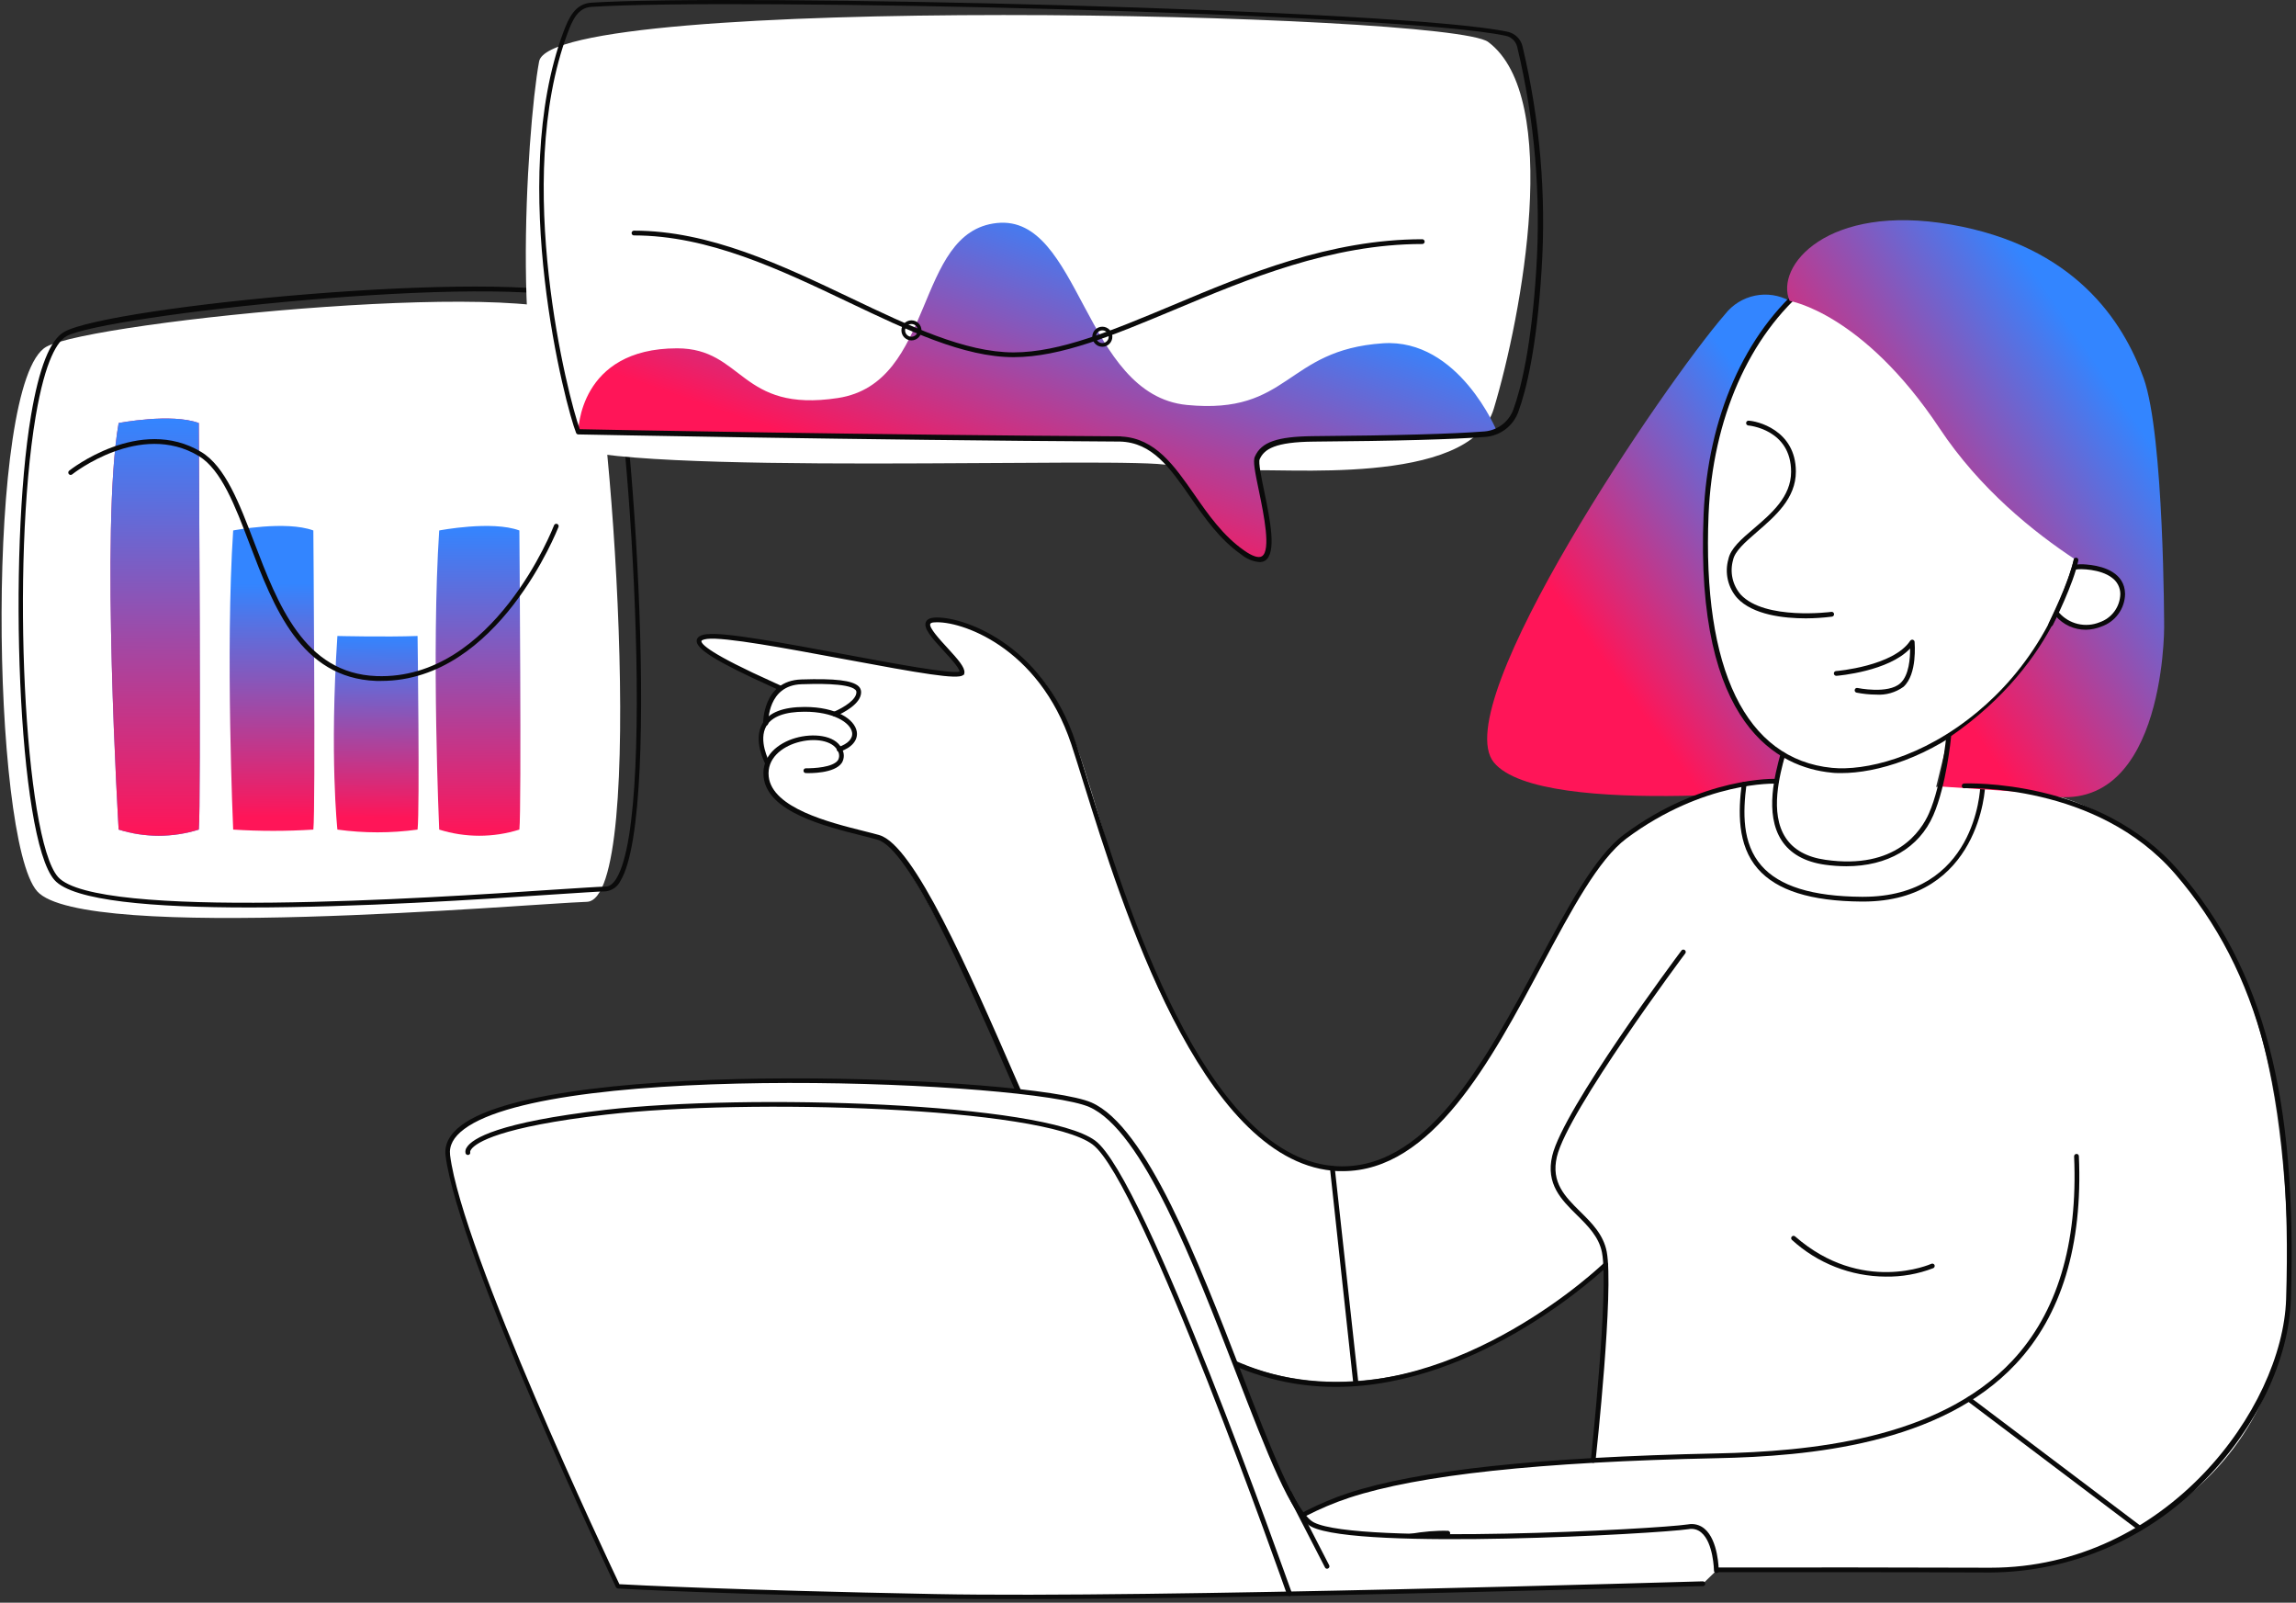
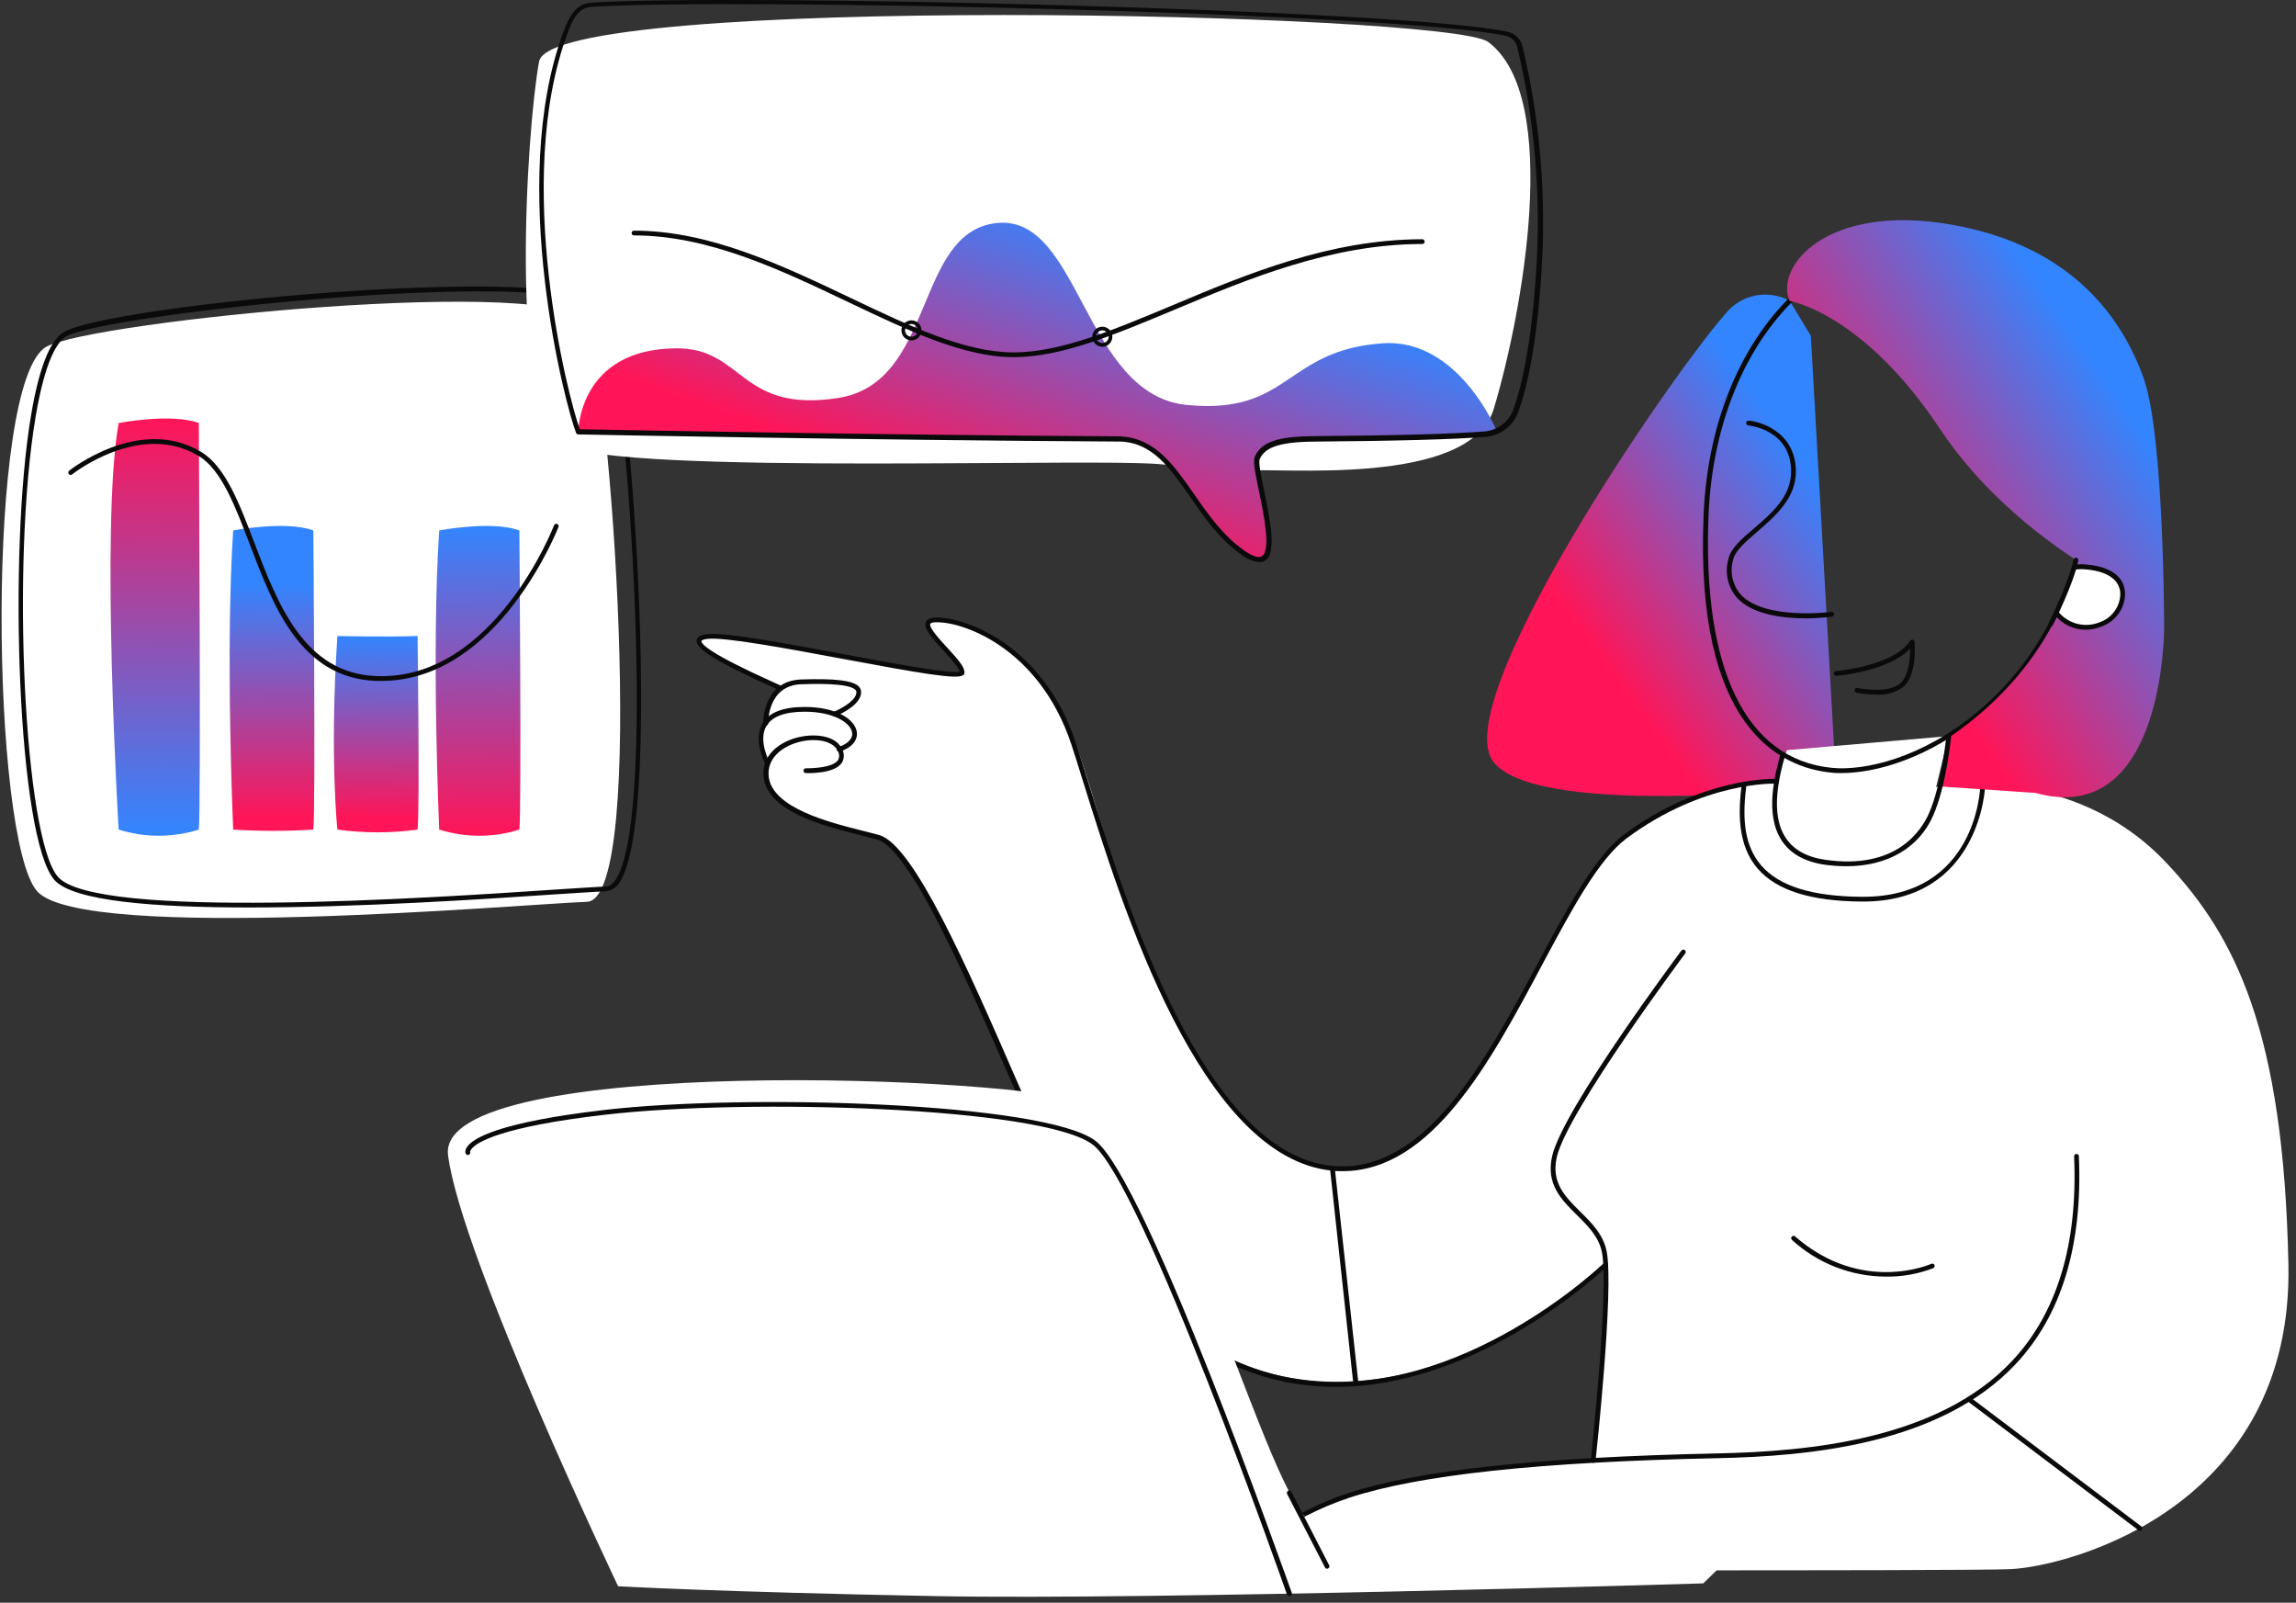
<svg xmlns="http://www.w3.org/2000/svg" width="470" height="328" viewBox="0 0 470 328" fill="none">
  <rect x="0" y="0" width="470" height="328" fill="#333333" stroke="none" />
  <path d="M9.479 70.972C-3.051 78.019 -1.774 171.797 7.603 182.399C16.981 193.001 107.477 185.004 120.137 184.561C132.797 184.118 124.826 76.247 120.137 66.166C115.448 56.085 18.857 65.697 9.479 70.972Z" fill="white" />
  <path d="M51.041 185.72C31.504 185.72 14.963 184.418 11.146 180.094C3.592 171.549 1.638 112.951 6.353 85.013C7.994 75.27 10.261 69.513 13.152 67.912C22.4 62.702 102.32 54.887 120.567 60.709C122.716 61.399 123.993 62.259 124.475 63.314C128.851 72.718 135.793 165.923 127.015 180.263C126.74 180.842 126.324 181.342 125.805 181.717C125.286 182.093 124.68 182.332 124.045 182.412C122.13 182.477 118.47 182.725 113.404 183.05C98.49 184.066 72.975 185.72 51.041 185.72ZM13.621 68.797C11.837 69.8 9.297 73.46 7.304 85.208C2.237 115.269 4.973 171.654 11.876 179.468C19.691 188.273 87.732 183.806 113.352 182.073C118.431 181.748 122.091 181.5 124.032 181.435C124.8 181.435 125.53 180.836 126.194 179.755C134.881 165.545 127.939 73.069 123.589 63.73C122.777 62.644 121.587 61.9 120.255 61.647C101.525 55.642 21.162 64.59 13.621 68.797Z" fill="#0A0A0A" />
  <path d="M24.288 169.778C24.288 169.778 20.537 107.468 24.288 86.576C24.288 86.576 35.072 84.492 40.699 86.576C40.699 86.576 41.168 165.558 40.699 169.778C35.358 171.458 29.629 171.458 24.288 169.778Z" fill="url(#paint0_linear_8_4645)" />
-   <path d="M24.288 169.778C24.288 169.778 20.537 107.468 24.288 86.576C24.288 86.576 35.072 84.492 40.699 86.576C40.699 86.576 41.168 165.558 40.699 169.778C35.358 171.458 29.629 171.458 24.288 169.778Z" fill="url(#paint1_linear_8_4645)" />
  <path d="M47.733 169.778C47.733 169.778 46.105 133.166 47.733 108.562C47.733 108.562 58.517 106.478 64.144 108.562C64.144 108.562 64.613 165.532 64.144 169.778C58.679 170.126 53.198 170.126 47.733 169.778V169.778Z" fill="url(#paint2_linear_8_4645)" />
  <path d="M89.907 169.778C89.907 169.778 88.279 133.166 89.907 108.562C89.907 108.562 100.691 106.478 106.318 108.562C106.318 108.562 106.787 165.532 106.318 169.778C100.976 171.458 95.248 171.458 89.907 169.778V169.778Z" fill="url(#paint3_linear_8_4645)" />
  <path d="M69.067 169.778C69.067 169.778 67.439 154.735 69.067 130.157C69.067 130.157 78.914 130.391 85.478 130.157C85.478 130.157 85.947 165.558 85.478 169.778C80.033 170.528 74.512 170.528 69.067 169.778V169.778Z" fill="url(#paint4_linear_8_4645)" />
  <path d="M78.054 139.352H76.999C61.539 138.766 56.003 124.205 51.106 111.362C48.136 103.547 45.323 96.136 40.686 93.323C28.677 86.094 14.91 96.97 14.767 97.087C14.667 97.168 14.538 97.206 14.41 97.193C14.282 97.179 14.164 97.115 14.083 97.015C14.002 96.915 13.964 96.787 13.977 96.659C13.991 96.53 14.055 96.413 14.155 96.332C14.298 96.214 28.586 84.896 41.181 92.489C46.13 95.472 48.996 103.013 52.044 111.01C56.837 123.579 62.255 137.815 77.051 138.362C101.095 139.274 113.299 107.819 113.416 107.507C113.461 107.386 113.552 107.288 113.67 107.234C113.787 107.18 113.921 107.175 114.042 107.22C114.162 107.265 114.261 107.356 114.314 107.473C114.368 107.591 114.373 107.725 114.328 107.845C114.185 108.158 102.059 139.352 78.054 139.352Z" fill="#0A0A0A" />
  <path d="M110.356 12.582C107.751 26.558 104.169 84.219 115.045 90.926C125.92 97.634 232.267 93.258 239.379 95.251C244.585 96.616 250.002 96.992 255.347 96.358C261.104 95.524 300.934 99.913 305.792 83.619C311.536 64.577 319.833 19.902 304.633 8.584C296.492 2.527 112.935 -1.38 110.356 12.582Z" fill="white" />
  <path d="M267.473 89.923C285.942 89.741 300.465 89.272 306.456 88.334C306.456 88.334 298.641 69.201 283.077 70.256C262.954 71.624 264.126 84.935 242.974 82.877C221.821 80.819 221.144 43.868 204.082 45.639C187.019 47.411 191.63 78.383 171.52 81.457C151.41 84.531 152.256 71.285 138.606 71.285C118.431 71.285 118.379 88.334 118.379 88.334C118.379 88.334 179.074 89.728 232.059 89.975C233.101 90.067 235.966 90.77 239.405 95.185C243.664 100.812 253.068 115.426 258.03 114.436C258.03 114.436 261.69 113.589 258.369 101.099C255.126 89.051 260.935 91.057 267.473 89.923Z" fill="url(#paint5_linear_8_4645)" />
  <path d="M207.481 73.095C197.296 73.095 185.873 67.651 173.786 61.894C159.628 55.147 145.001 48.179 129.776 48.179C129.712 48.181 129.648 48.17 129.589 48.146C129.53 48.122 129.476 48.087 129.431 48.042C129.386 47.997 129.35 47.943 129.327 47.884C129.303 47.824 129.292 47.761 129.294 47.697C129.292 47.633 129.303 47.569 129.327 47.509C129.35 47.449 129.385 47.394 129.43 47.348C129.475 47.302 129.529 47.265 129.588 47.24C129.647 47.215 129.711 47.202 129.776 47.202C145.21 47.202 159.954 54.222 174.203 61.008C186.186 66.726 197.517 72.118 207.481 72.118C217.015 72.118 227.67 67.638 240.043 62.467C255.139 56.111 272.253 48.961 291.152 48.961C291.281 48.964 291.404 49.017 291.494 49.11C291.584 49.202 291.634 49.326 291.634 49.455C291.634 49.583 291.583 49.706 291.493 49.796C291.403 49.887 291.28 49.937 291.152 49.937C272.488 49.937 255.425 57.101 240.356 63.418C227.969 68.589 217.211 73.095 207.481 73.095Z" fill="#0A0A0A" />
  <path d="M225.651 70.592C226.577 70.592 227.328 69.841 227.328 68.914C227.328 67.988 226.577 67.237 225.651 67.237C224.724 67.237 223.973 67.988 223.973 68.914C223.973 69.841 224.724 70.592 225.651 70.592Z" stroke="#0A0A0A" stroke-width="0.75" />
  <path d="M186.576 69.29C187.503 69.29 188.254 68.538 188.254 67.612C188.254 66.686 187.503 65.934 186.576 65.934C185.65 65.934 184.899 66.686 184.899 67.612C184.899 68.538 185.65 69.29 186.576 69.29Z" stroke="#0A0A0A" stroke-width="0.75" />
  <path d="M257.692 115.022C256.375 114.876 255.129 114.346 254.11 113.498C249.656 110.372 246.608 105.996 243.69 101.776C239.496 95.746 235.875 90.535 229.246 90.366C229.168 90.381 229.089 90.381 229.011 90.366C177.316 90.08 118.965 88.921 118.379 88.907C118.284 88.905 118.192 88.876 118.114 88.823C118.035 88.769 117.974 88.695 117.936 88.608C115.878 83.541 103.739 37.616 115.331 6.552C116.426 3.621 117.754 0.756 121.049 0.548C150.081 -1.328 286.672 1.85 308.606 6.5C309.34 6.653 310.015 7.011 310.555 7.531C311.094 8.052 311.475 8.715 311.653 9.443V9.443C315.241 24.476 316.558 39.96 315.561 55.382C314.571 71.194 312.435 79.829 310.807 84.284C310.295 85.697 309.386 86.934 308.19 87.844C306.993 88.754 305.559 89.3 304.06 89.415C297.548 89.923 285.747 90.249 268.893 90.379C261.078 90.457 258.799 91.877 257.861 93.987C257.575 94.638 258.213 97.764 258.786 100.5C259.997 106.426 261.391 113.16 258.968 114.749C258.581 114.968 258.135 115.064 257.692 115.022V115.022ZM229.598 89.337C236.488 89.715 240.356 95.277 244.459 101.164C247.35 105.332 250.359 109.63 254.67 112.652C256.389 113.863 257.666 114.267 258.343 113.824C260.193 112.599 258.721 105.371 257.731 100.591C256.923 96.683 256.429 94.339 256.884 93.44C258.187 90.47 261.43 89.337 268.802 89.259C285.617 89.129 297.457 88.803 303.878 88.295C305.188 88.189 306.44 87.711 307.487 86.917C308.535 86.123 309.334 85.047 309.791 83.815C311.38 79.412 313.49 70.868 314.48 55.16C315.464 39.855 314.146 24.488 310.572 9.574C310.436 9.022 310.148 8.519 309.741 8.123C309.333 7.727 308.823 7.454 308.267 7.333C286.438 2.632 150.042 -0.481 121.049 1.407C118.34 1.577 117.207 4.012 116.191 6.773C104.912 37.043 116.347 81.535 118.679 87.839C123.485 87.944 179.556 89.025 229.389 89.298C229.461 89.296 229.532 89.309 229.598 89.337V89.337Z" fill="#0A0A0A" />
  <path d="M366.344 61.569C364.18 60.386 361.667 60.008 359.251 60.505C356.835 61.001 354.673 62.338 353.15 64.278C340.79 78.501 296.102 144.145 305.792 156.024C315.483 167.903 375.892 160.804 375.892 160.804L370.682 68.719" fill="url(#paint6_linear_8_4645)" />
  <path d="M169.359 168.853C169.359 168.853 177.721 169.895 181.576 172.578C189.482 178.114 215.948 239.669 215.948 239.669C215.948 239.669 234.313 285.581 277.464 282.651C298.499 281.244 316.109 269.756 328.625 258.346C328.625 258.346 328.352 272.179 328.326 272.674C328.3 273.169 326.594 298.827 326.073 298.853C325.552 298.879 293.953 300.664 281.424 304.493C265.911 309.234 256.677 315.577 253.655 320.527L254.957 321.295H259.412H259.92C269.206 321.295 402.801 321.569 411.632 321.126C423.81 320.514 469.475 308.361 468.446 258.737C467.469 210.936 457.518 191.595 443.634 176.759C424.097 155.816 396.328 161.065 396.328 161.065L398.868 150.645L365.798 153.523L363.649 159.814C339.749 161.429 327.779 175.913 327.18 176.746C326.581 177.58 308.463 209.308 308.463 209.308C288.027 249.294 267.67 237.78 263.723 236.269C263.723 236.269 244.472 227.895 230.236 184.275C218.605 148.665 219.4 134.781 193.285 126.901C193.285 126.901 187.333 125.872 191.162 130.157C193.406 132.672 195.506 135.312 197.453 138.063L186.525 136.76L150.317 130.443C150.317 130.443 142.84 128.789 143.049 131.108C143.257 133.426 159.772 140.668 159.772 140.668L158.47 142.127C157.454 143.886 156.856 145.856 156.725 147.884C156.725 147.884 154.68 152.559 157.389 156.402C157.376 156.532 154.198 164.021 169.359 168.853Z" fill="white" />
-   <path d="M397.291 50.055C373.846 46.512 350.793 69.592 349.256 105.293C347.719 140.993 359.142 156.089 374.967 157.626C390.792 159.163 424.083 142.739 427.613 99.757C431.142 56.775 397.291 50.055 397.291 50.055Z" fill="white" />
  <path d="M376.973 158.212C376.231 158.212 375.527 158.212 374.876 158.121C364.313 157.079 346.873 148.834 348.736 105.267C349.582 85.404 357.176 68.146 369.575 57.935C377.885 51.097 387.745 48.114 397.331 49.573C397.67 49.638 431.599 56.906 428.069 99.796C426.05 124.361 414.628 138.701 405.393 146.412C394.895 155.19 383.994 158.212 376.973 158.212ZM392.603 50.185C384.385 50.327 376.475 53.335 370.239 58.69C358.048 68.732 350.585 85.716 349.751 105.306C348.449 137.008 357.371 155.412 375.019 157.144C381.649 157.795 393.423 155.177 404.833 145.656C413.95 138.076 425.178 123.944 427.158 99.705C430.596 57.961 397.943 50.68 397.201 50.523C395.665 50.299 394.116 50.186 392.564 50.185H392.603Z" fill="#0A0A0A" />
  <path d="M369.678 126.549C365.133 126.549 358.842 125.846 355.612 122.394C354.67 121.327 354.011 120.04 353.695 118.652C353.379 117.264 353.415 115.819 353.801 114.449C354.244 112.274 356.406 110.372 359.011 108.171C362.593 105.097 366.644 101.659 366.644 96.553C366.644 87.826 357.943 87.071 357.852 87.071C357.736 87.052 357.631 86.993 357.555 86.903C357.479 86.814 357.437 86.7 357.437 86.582C357.437 86.465 357.479 86.352 357.555 86.262C357.631 86.173 357.736 86.113 357.852 86.094C359.454 86.094 367.621 87.905 367.621 96.514C367.621 102.023 363.388 105.631 359.649 108.874C357.24 110.958 355.143 112.782 354.765 114.605C354.418 115.824 354.38 117.111 354.655 118.348C354.93 119.585 355.51 120.734 356.341 121.691C361.291 126.979 374.758 125.247 374.888 125.22C374.952 125.211 375.016 125.215 375.078 125.231C375.14 125.247 375.198 125.275 375.249 125.314C375.3 125.353 375.343 125.401 375.375 125.457C375.407 125.512 375.427 125.574 375.435 125.637C375.454 125.767 375.421 125.898 375.343 126.003C375.264 126.108 375.148 126.178 375.019 126.197C373.247 126.422 371.464 126.54 369.678 126.549V126.549Z" fill="#0A0A0A" />
  <path d="M384.046 142.153C382.703 142.146 381.364 142.01 380.047 141.749C379.984 141.736 379.925 141.712 379.872 141.676C379.819 141.64 379.773 141.595 379.738 141.541C379.703 141.488 379.679 141.428 379.667 141.366C379.655 141.303 379.656 141.238 379.669 141.176C379.68 141.112 379.704 141.052 379.739 140.998C379.774 140.944 379.82 140.898 379.874 140.862C379.927 140.827 379.988 140.803 380.051 140.792C380.115 140.781 380.18 140.783 380.242 140.798C380.242 140.798 386.494 142.101 388.995 139.834C390.805 138.219 391.027 134.624 391.001 132.723C386.598 137.399 376.387 138.271 375.931 138.31C375.801 138.318 375.672 138.274 375.573 138.19C375.473 138.105 375.41 137.985 375.397 137.854C375.392 137.79 375.399 137.725 375.42 137.664C375.44 137.603 375.472 137.546 375.515 137.497C375.557 137.449 375.609 137.409 375.667 137.381C375.725 137.353 375.789 137.337 375.853 137.334C375.97 137.334 387.575 136.344 391.027 131.134C391.086 131.051 391.168 130.987 391.263 130.949C391.358 130.912 391.461 130.904 391.561 130.925C391.657 130.953 391.743 131.009 391.808 131.085C391.873 131.161 391.914 131.255 391.926 131.355C391.926 131.629 392.525 137.972 389.646 140.564C388.022 141.732 386.041 142.294 384.046 142.153V142.153Z" fill="#0A0A0A" />
  <path d="M260.661 321.816H254.995C253.576 321.816 253.263 321.139 253.198 320.722C252.716 317.726 264.412 309.377 275.965 305.574C290.292 300.872 315.04 298.215 351.509 297.447C370.173 297.056 396.744 294.659 411.905 278.496C421.1 268.688 425.359 254.621 424.578 236.66C424.574 236.531 424.621 236.406 424.709 236.311C424.796 236.216 424.918 236.159 425.047 236.152C425.372 236.152 425.542 236.348 425.555 236.621C426.349 254.856 421.999 269.183 412.621 279.16C397.2 295.597 370.369 298.033 351.535 298.424C315.066 299.192 290.449 301.836 276.226 306.512C263.605 310.667 253.836 318.807 254.084 320.579C254.084 320.761 254.527 320.839 254.917 320.839H260.583C260.647 320.837 260.711 320.849 260.771 320.872C260.831 320.896 260.886 320.931 260.932 320.976C260.978 321.021 261.015 321.074 261.04 321.134C261.065 321.193 261.078 321.257 261.078 321.321C261.079 321.44 261.038 321.555 260.962 321.646C260.885 321.737 260.778 321.797 260.661 321.816V321.816Z" fill="#0A0A0A" />
  <path d="M385.986 261.264C378.878 261.221 372.04 258.538 366.8 253.736C366.755 253.692 366.718 253.639 366.693 253.581C366.669 253.523 366.656 253.46 366.656 253.397C366.656 253.334 366.669 253.271 366.693 253.213C366.718 253.155 366.755 253.102 366.8 253.058C366.845 253.012 366.899 252.976 366.958 252.951C367.017 252.926 367.081 252.913 367.146 252.913C367.21 252.913 367.274 252.926 367.333 252.951C367.392 252.976 367.446 253.012 367.491 253.058C381.128 264.95 395.207 258.711 395.351 258.646C395.468 258.592 395.602 258.587 395.724 258.63C395.846 258.674 395.945 258.764 396.002 258.88C396.051 259 396.053 259.134 396.007 259.255C395.961 259.376 395.871 259.475 395.754 259.532C392.64 260.733 389.323 261.321 385.986 261.264V261.264Z" fill="#0A0A0A" />
  <path d="M326.085 299.374C325.956 299.358 325.839 299.292 325.758 299.189C325.678 299.087 325.641 298.957 325.655 298.827C325.655 298.489 329.407 264.103 327.935 256.341C327.323 253.137 325.017 250.857 322.79 248.656C319.638 245.543 316.382 242.339 317.749 236.53C320.016 226.918 343.252 195.802 344.242 194.473C344.326 194.392 344.437 194.343 344.554 194.336C344.672 194.329 344.788 194.364 344.881 194.434C344.975 194.505 345.041 194.606 345.067 194.721C345.093 194.835 345.078 194.955 345.023 195.059C344.776 195.385 320.914 227.348 318.7 236.738C317.463 242.013 320.38 244.892 323.467 247.953C325.812 250.258 328.221 252.642 328.899 256.145C330.396 264.051 326.776 297.512 326.619 298.932C326.614 298.996 326.597 299.059 326.567 299.117C326.537 299.174 326.496 299.225 326.446 299.266C326.397 299.308 326.339 299.339 326.277 299.357C326.215 299.376 326.15 299.382 326.085 299.374V299.374Z" fill="#0A0A0A" />
  <path d="M273.426 283.836C271.179 283.834 268.934 283.69 266.705 283.406C248.184 281.023 232.15 268.805 219.048 247.08C216.143 242.261 211.91 232.583 207.013 221.356C197.752 200.152 186.173 173.764 179.661 171.862C178.762 171.602 177.642 171.315 176.405 171.002C168.733 169.075 157.115 166.144 156.32 159.046C155.825 154.695 159.329 152.051 162.833 151.035C166.336 150.02 170.908 150.371 172.289 153.146C172.566 153.581 172.719 154.085 172.731 154.602C172.742 155.118 172.612 155.628 172.354 156.076C170.882 158.355 165.633 158.238 165.047 158.212C164.976 158.224 164.904 158.22 164.834 158.201C164.765 158.181 164.701 158.147 164.646 158.101C164.592 158.054 164.548 157.997 164.518 157.932C164.488 157.866 164.472 157.795 164.472 157.724C164.472 157.652 164.488 157.581 164.518 157.516C164.548 157.451 164.592 157.393 164.646 157.347C164.701 157.3 164.765 157.266 164.834 157.247C164.904 157.228 164.976 157.224 165.047 157.235C166.493 157.235 170.517 157.092 171.559 155.542C171.719 155.236 171.792 154.893 171.771 154.549C171.751 154.205 171.637 153.873 171.442 153.588C170.452 151.596 166.805 150.879 163.132 151.973C160.072 152.885 156.946 155.19 157.362 158.942C158.092 165.363 169.749 168.306 176.73 170.052C178.033 170.377 179.101 170.651 180.012 170.911C187.072 172.956 198.247 198.459 208.042 220.965C212.926 232.154 217.159 241.805 220.011 246.572C232.945 268.024 248.744 280.085 266.901 282.442C299.046 286.584 328.117 258.724 328.364 258.438C328.457 258.348 328.581 258.297 328.709 258.297C328.838 258.297 328.962 258.348 329.055 258.438C329.101 258.482 329.137 258.536 329.162 258.595C329.187 258.655 329.2 258.718 329.2 258.783C329.2 258.847 329.187 258.911 329.162 258.97C329.137 259.029 329.101 259.083 329.055 259.128C328.703 259.401 303.24 283.836 273.426 283.836Z" fill="#0A0A0A" />
  <path d="M274.858 239.682C274.155 239.682 273.426 239.682 272.696 239.578C245.722 236.973 229.649 185.369 221.9 160.544C220.91 157.34 220.037 154.565 219.295 152.299C212.587 132.189 196.462 126.979 191.317 127.37C190.823 127.37 190.497 127.513 190.432 127.682C190.132 128.451 192.399 130.912 193.896 132.54C196.15 134.989 197.504 136.552 197.426 137.659C197.416 137.761 197.385 137.859 197.336 137.949C197.287 138.039 197.22 138.117 197.14 138.18C195.941 139.092 188.726 137.868 172.549 134.846C161.126 132.723 148.206 130.313 144.754 130.756C143.829 130.873 143.595 131.108 143.582 131.173C143.491 131.798 145.301 133.778 158.469 139.691L159.993 140.394C160.107 140.453 160.195 140.553 160.238 140.674C160.282 140.795 160.278 140.927 160.227 141.046C160.171 141.162 160.071 141.252 159.95 141.296C159.828 141.339 159.694 141.334 159.576 141.28C159.238 141.111 158.717 140.876 158.065 140.59C146.695 135.445 142.357 132.775 142.618 131.03C142.761 130.04 144.168 129.844 144.624 129.792C148.206 129.31 160.67 131.642 172.731 133.882C182.565 135.718 194.756 137.998 196.436 137.438C196.293 136.591 194.574 134.716 193.18 133.205C190.575 130.378 189.038 128.568 189.52 127.33C189.737 126.775 190.31 126.462 191.239 126.393C196.566 125.989 213.381 131.329 220.219 151.999C220.975 154.266 221.834 157.04 222.824 160.257C230.483 184.874 246.412 236.113 272.748 238.601C291.686 240.372 304.008 217.253 314.948 196.857C320.901 185.707 326.527 175.183 332.415 170.807C348.591 158.772 363.57 159.397 363.674 159.397C363.802 159.411 363.92 159.472 364.004 159.568C364.089 159.665 364.134 159.79 364.13 159.918C364.133 159.984 364.121 160.048 364.095 160.109C364.07 160.169 364.032 160.222 363.983 160.266C363.935 160.309 363.877 160.342 363.815 160.36C363.752 160.379 363.686 160.384 363.622 160.374C363.479 160.374 348.826 159.775 332.949 171.589C327.231 175.848 321.669 186.267 315.756 197.312C305.167 217.214 293.158 239.669 274.858 239.682Z" fill="#0A0A0A" />
  <path d="M381.362 184.509H381.076C370.656 184.431 363.701 182.23 359.832 177.801C355.56 172.917 355.834 165.936 356.55 160.4C356.556 160.336 356.576 160.274 356.607 160.217C356.639 160.161 356.681 160.112 356.733 160.072C356.784 160.033 356.843 160.005 356.906 159.99C356.968 159.975 357.034 159.972 357.097 159.983C357.161 159.991 357.222 160.012 357.277 160.044C357.333 160.076 357.382 160.119 357.42 160.17C357.459 160.221 357.487 160.279 357.503 160.341C357.52 160.403 357.523 160.467 357.514 160.531C356.785 166.183 356.576 172.591 360.562 177.15C364.235 181.37 370.982 183.454 381.089 183.532H381.375C404.39 183.532 405.354 161.729 405.38 160.791C405.399 160.675 405.458 160.57 405.548 160.494C405.637 160.418 405.751 160.376 405.868 160.376C405.986 160.376 406.099 160.418 406.189 160.494C406.278 160.57 406.338 160.675 406.357 160.791C406.409 161.065 405.341 184.509 381.362 184.509Z" fill="#0A0A0A" />
  <path d="M398.906 150.983L397.447 160.973L416.672 162.276C443.19 169.622 443.008 128.412 443.008 128.412C443.008 128.412 443.008 89.116 438.814 77.407C434.62 65.697 424.643 50.341 399.336 45.952C374.029 41.562 363.257 54.483 366.344 61.581C366.344 61.581 381.297 64.004 397.018 87.631C405.223 100.005 416.281 108.913 424.969 114.605C424.969 114.605 422.181 135.119 398.906 150.983Z" fill="url(#paint7_linear_8_4645)" />
-   <path d="M274.611 321.816C273.308 321.816 272.579 321.595 272.305 321.113C272.217 320.968 272.17 320.801 272.17 320.631C272.17 320.461 272.217 320.294 272.305 320.149C273.725 317.804 286.633 312.985 296.44 313.285C296.556 313.304 296.661 313.363 296.737 313.453C296.813 313.542 296.855 313.656 296.855 313.773C296.855 313.891 296.813 314.004 296.737 314.094C296.661 314.183 296.556 314.243 296.44 314.262C286.346 313.975 273.595 319.237 273.165 320.696C273.632 320.795 274.108 320.843 274.585 320.839V320.839H285.942C313.425 320.839 377.806 320.709 407.164 320.839H407.476C443.359 320.839 467.26 288.277 467.976 265.862C469.279 224.873 462.48 198.862 445.274 178.869C429.202 160.218 402.358 161.299 402.097 161.312C402.032 161.32 401.966 161.313 401.903 161.293C401.841 161.272 401.784 161.239 401.735 161.194C401.687 161.15 401.649 161.095 401.624 161.035C401.599 160.974 401.587 160.909 401.589 160.843C401.585 160.716 401.631 160.593 401.715 160.498C401.8 160.403 401.918 160.345 402.045 160.335C402.331 160.335 429.644 159.228 446.017 178.231C463.405 198.42 470.256 224.638 468.953 265.888C468.562 278.261 461.959 292.107 451.318 302.917C445.644 308.837 438.84 313.559 431.31 316.805C423.78 320.051 415.676 321.755 407.476 321.816H407.164C377.806 321.673 313.385 321.816 285.942 321.816H274.585H274.611Z" fill="#0A0A0A" />
  <path d="M377.949 177.28C376.481 177.276 375.014 177.172 373.56 176.968C369.457 176.382 366.488 174.714 364.716 172.018C361.121 166.548 363.414 158.251 364.482 154.266C364.498 154.204 364.527 154.146 364.566 154.095C364.605 154.044 364.654 154.002 364.71 153.97C364.766 153.939 364.827 153.919 364.891 153.911C364.955 153.904 365.019 153.909 365.081 153.927C365.143 153.944 365.201 153.972 365.251 154.011C365.302 154.051 365.344 154.1 365.376 154.155C365.408 154.211 365.428 154.273 365.435 154.336C365.443 154.4 365.437 154.465 365.42 154.526C364.378 158.434 362.176 166.379 365.537 171.458C367.139 173.907 369.887 175.431 373.69 175.965C388.148 178.036 393.306 170 394.868 166.444C397.473 160.557 398.411 150.749 398.411 150.645C398.416 150.581 398.434 150.518 398.464 150.461C398.493 150.404 398.535 150.354 398.585 150.314C398.635 150.274 398.693 150.244 398.755 150.227C398.817 150.21 398.882 150.206 398.945 150.215C399.009 150.22 399.07 150.237 399.127 150.266C399.184 150.295 399.234 150.335 399.275 150.383C399.316 150.432 399.347 150.488 399.367 150.548C399.386 150.609 399.393 150.673 399.388 150.736C399.388 151.153 398.398 160.804 395.754 166.848C392.837 173.555 386.337 177.28 377.949 177.28Z" fill="#0A0A0A" />
  <path d="M424.943 116.116C424.943 115.908 434.451 115.556 434.556 121.587C434.66 127.617 425.998 131.095 421.179 125.754" fill="white" />
  <path d="M426.988 128.88C425.818 128.885 424.661 128.637 423.595 128.154C422.53 127.67 421.581 126.963 420.814 126.08C420.727 125.986 420.679 125.863 420.679 125.735C420.679 125.607 420.727 125.484 420.814 125.39C420.906 125.3 421.03 125.25 421.159 125.25C421.288 125.25 421.412 125.3 421.504 125.39C422.516 126.537 423.859 127.342 425.348 127.692C426.837 128.042 428.397 127.92 429.814 127.344C431.023 126.928 432.076 126.153 432.83 125.121C433.585 124.09 434.005 122.851 434.034 121.574C434.036 120.922 433.882 120.28 433.585 119.7C433.288 119.12 432.857 118.619 432.328 118.239C429.957 116.416 425.815 116.403 425.125 116.533C425.012 116.579 424.886 116.579 424.774 116.533C424.713 116.515 424.656 116.485 424.607 116.446C424.558 116.406 424.517 116.357 424.487 116.301C424.456 116.245 424.437 116.184 424.431 116.121C424.424 116.058 424.43 115.995 424.448 115.934C424.643 115.244 427.053 115.504 428.069 115.634C430.674 115.986 434.933 117.223 435.011 121.535C434.99 123.01 434.515 124.443 433.65 125.639C432.786 126.834 431.573 127.734 430.179 128.216C429.166 128.634 428.083 128.86 426.988 128.88V128.88Z" fill="#0A0A0A" />
  <path d="M348.657 324.043C348.657 324.043 236.384 327.508 191.475 326.648C146.565 325.789 126.533 324.63 126.533 324.63C126.533 324.63 94.31 257.122 91.718 236.4C89.126 215.677 209.553 220.067 223.268 225.98C242.076 234.173 259.321 307.163 268.855 311.943C278.389 316.724 340.113 313.246 345.701 312.373C351.288 311.501 351.405 321.373 351.405 321.373" fill="white" />
-   <path d="M208.524 327.26C202.168 327.26 196.398 327.26 191.461 327.13C147.06 326.27 126.715 325.111 126.507 325.098C126.42 325.091 126.336 325.062 126.264 325.015C126.191 324.967 126.131 324.901 126.09 324.825C125.777 324.147 93.815 257.018 91.21 236.517C90.923 234.211 92.017 232.114 94.466 230.278C113.261 216.224 211.22 220.327 223.411 225.628C234.664 230.539 245.371 258.268 253.98 280.554C260.023 296.183 265.246 309.716 268.984 311.579C278.102 316.163 339.123 312.959 345.557 311.969C346.154 311.857 346.768 311.88 347.354 312.038C347.941 312.196 348.484 312.484 348.943 312.881C351.744 315.251 351.835 321.191 351.835 321.438C351.837 321.503 351.825 321.567 351.802 321.627C351.779 321.687 351.743 321.741 351.698 321.787C351.654 321.834 351.6 321.87 351.54 321.895C351.481 321.92 351.417 321.933 351.353 321.933V321.933C351.289 321.935 351.225 321.924 351.165 321.9C351.105 321.877 351.05 321.842 351.004 321.797C350.958 321.752 350.921 321.698 350.896 321.639C350.871 321.579 350.858 321.516 350.858 321.451C350.858 321.451 350.767 315.707 348.253 313.636C347.9 313.331 347.482 313.11 347.03 312.991C346.579 312.871 346.106 312.856 345.648 312.946C339.592 313.884 278.154 317.309 268.49 312.464C264.4 310.432 259.372 297.408 253.003 280.918C244.459 258.776 233.831 231.281 222.955 226.54C210.868 221.33 113.638 217.149 95.013 231.073C92.838 232.701 91.9 234.446 92.134 236.4C94.609 256.171 124.592 319.602 126.793 324.212C129.398 324.369 149.886 325.424 191.422 326.231C235.81 327.091 347.459 323.626 348.579 323.626C348.706 323.626 348.828 323.675 348.92 323.762C349.012 323.849 349.067 323.969 349.074 324.095C349.077 324.16 349.068 324.224 349.046 324.285C349.024 324.345 348.99 324.401 348.947 324.448C348.903 324.496 348.85 324.534 348.791 324.56C348.733 324.587 348.669 324.602 348.605 324.603C347.667 324.564 259.346 327.26 208.524 327.26Z" fill="#0A0A0A" />
  <path d="M271.655 321.048C271.564 321.048 271.476 321.023 271.399 320.974C271.323 320.926 271.263 320.856 271.225 320.774L263.475 305.744C263.419 305.629 263.41 305.497 263.449 305.376C263.488 305.255 263.572 305.153 263.684 305.092C263.741 305.061 263.803 305.041 263.868 305.035C263.933 305.029 263.998 305.035 264.06 305.055C264.122 305.074 264.18 305.106 264.229 305.148C264.279 305.191 264.319 305.242 264.348 305.301L272.085 320.331C272.116 320.387 272.135 320.449 272.141 320.513C272.148 320.577 272.141 320.641 272.121 320.702C272.102 320.763 272.07 320.819 272.028 320.868C271.986 320.916 271.934 320.955 271.876 320.983C271.809 321.023 271.733 321.046 271.655 321.048V321.048Z" fill="#0A0A0A" />
  <path d="M263.918 326.635C263.817 326.634 263.718 326.603 263.634 326.545C263.55 326.487 263.486 326.405 263.45 326.31C263.15 325.463 233.688 241.584 223.62 234.199C213.2 226.514 152.974 224.769 123.994 228.116C102.164 230.63 97.501 233.873 96.511 235.149C96.212 235.54 96.238 235.749 96.238 235.749C96.26 235.808 96.269 235.872 96.265 235.936C96.261 235.999 96.244 236.061 96.214 236.117C96.185 236.174 96.144 236.224 96.094 236.263C96.044 236.303 95.987 236.332 95.925 236.348C95.799 236.385 95.663 236.372 95.547 236.311C95.43 236.25 95.342 236.147 95.3 236.022C95.252 235.808 95.252 235.587 95.299 235.373C95.347 235.159 95.44 234.958 95.573 234.785C96.694 233.013 101.864 229.679 123.876 227.139C153 223.779 213.565 225.615 224.167 233.417C234.482 240.971 263.137 322.48 264.439 325.984C264.481 326.107 264.473 326.241 264.417 326.358C264.361 326.475 264.262 326.565 264.14 326.609L263.918 326.635Z" fill="#0A0A0A" />
-   <path d="M419.824 127.695C419.824 127.695 423.992 119.359 424.969 114.67Z" fill="white" />
+   <path d="M419.824 127.695C419.824 127.695 423.992 119.359 424.969 114.67" fill="white" />
  <path d="M419.824 128.19C419.751 128.209 419.675 128.209 419.603 128.19C419.545 128.162 419.493 128.123 419.451 128.075C419.408 128.028 419.376 127.972 419.355 127.911C419.335 127.85 419.326 127.786 419.331 127.722C419.335 127.658 419.352 127.596 419.381 127.539C419.381 127.448 423.536 119.19 424.487 114.514C424.5 114.452 424.525 114.392 424.56 114.34C424.596 114.287 424.642 114.242 424.695 114.207C424.748 114.171 424.808 114.147 424.871 114.135C424.933 114.123 424.998 114.124 425.06 114.136C425.122 114.149 425.182 114.174 425.234 114.21C425.287 114.246 425.332 114.292 425.368 114.345C425.403 114.398 425.427 114.458 425.439 114.52C425.451 114.583 425.45 114.647 425.438 114.709C424.474 119.464 420.423 127.578 420.228 127.917C420.191 127.994 420.134 128.06 420.063 128.108C419.992 128.156 419.91 128.185 419.824 128.19Z" fill="#0A0A0A" />
  <path d="M157.102 156.623C157.013 156.622 156.927 156.597 156.851 156.552C156.776 156.506 156.714 156.441 156.672 156.363C156.568 156.167 154.067 151.478 156.099 148.04C157.401 145.8 160.332 144.68 164.721 144.68C171.234 144.68 174.972 147.219 175.389 149.746C175.662 151.478 174.373 153.015 171.911 153.836C171.789 153.87 171.658 153.855 171.546 153.795C171.435 153.736 171.35 153.636 171.31 153.515C171.27 153.395 171.277 153.264 171.331 153.149C171.385 153.034 171.48 152.944 171.598 152.898C173.591 152.234 174.62 151.14 174.425 149.902C174.086 147.845 170.517 145.656 164.721 145.656C160.697 145.656 158.079 146.62 156.906 148.535C155.135 151.491 157.466 155.855 157.493 155.894C157.553 156.008 157.567 156.142 157.53 156.266C157.494 156.39 157.41 156.495 157.297 156.558C157.237 156.592 157.17 156.614 157.102 156.623V156.623Z" fill="#0A0A0A" />
  <path d="M156.712 148.496C156.585 148.496 156.463 148.447 156.371 148.36C156.279 148.273 156.224 148.154 156.217 148.027C156.217 147.936 156.113 139.3 164.032 139.053C170.987 138.831 174.452 139.248 175.754 140.446C175.919 140.602 176.051 140.79 176.14 140.998C176.23 141.206 176.276 141.431 176.275 141.658C176.275 144.054 172.628 145.891 171.065 146.581C171.006 146.607 170.943 146.62 170.879 146.621C170.814 146.622 170.751 146.609 170.691 146.585C170.632 146.561 170.578 146.525 170.532 146.48C170.487 146.434 170.451 146.38 170.427 146.321C170.401 146.262 170.387 146.2 170.385 146.136C170.384 146.073 170.395 146.009 170.418 145.95C170.441 145.891 170.475 145.836 170.519 145.79C170.563 145.745 170.616 145.708 170.674 145.682C172.915 144.706 175.311 143.143 175.311 141.658C175.311 141.561 175.29 141.466 175.25 141.378C175.21 141.29 175.15 141.212 175.077 141.15C173.605 139.73 166.454 139.951 164.097 140.03C157.155 140.238 157.259 147.688 157.259 148.001C157.262 148.064 157.253 148.128 157.231 148.188C157.209 148.248 157.175 148.303 157.131 148.349C157.087 148.396 157.034 148.433 156.976 148.458C156.917 148.483 156.854 148.496 156.79 148.496H156.712Z" fill="#0A0A0A" />
  <path d="M277.463 283.185C277.342 283.185 277.225 283.14 277.136 283.058C277.046 282.975 276.991 282.863 276.981 282.742L272.253 239.122C272.255 239.001 272.302 238.885 272.383 238.796C272.464 238.707 272.576 238.651 272.696 238.638C272.816 238.625 272.936 238.657 273.035 238.727C273.133 238.797 273.203 238.9 273.23 239.018L278.023 282.625C278.034 282.755 277.995 282.885 277.912 282.987C277.829 283.089 277.711 283.155 277.581 283.172L277.463 283.185Z" fill="#0A0A0A" />
  <path d="M438.058 313.272C437.951 313.274 437.846 313.242 437.759 313.181L402.748 286.753C402.649 286.674 402.584 286.559 402.567 286.433C402.55 286.307 402.582 286.179 402.657 286.076C402.735 285.971 402.851 285.901 402.981 285.882C403.11 285.862 403.242 285.895 403.347 285.972L438.358 312.399C438.457 312.479 438.522 312.593 438.539 312.72C438.556 312.846 438.524 312.973 438.449 313.076C438.404 313.137 438.345 313.187 438.277 313.221C438.209 313.255 438.134 313.272 438.058 313.272V313.272Z" fill="#0A0A0A" />
  <defs>
    <linearGradient id="paint0_linear_8_4645" x1="22.464" y1="170.507" x2="22.621" y2="85.65" gradientUnits="userSpaceOnUse">
      <stop stop-color="#3385FF" />
      <stop offset="1" stop-color="#FF1558" />
    </linearGradient>
    <linearGradient id="paint1_linear_8_4645" x1="22.464" y1="170.507" x2="22.621" y2="85.65" gradientUnits="userSpaceOnUse">
      <stop stop-color="#FF1558" />
      <stop offset="1" stop-color="#3385FF" />
    </linearGradient>
    <linearGradient id="paint2_linear_8_4645" x1="47.212" y1="167.251" x2="47.009" y2="107.636" gradientUnits="userSpaceOnUse">
      <stop stop-color="#FF1558" />
      <stop offset="0.802" stop-color="#3385FF" />
    </linearGradient>
    <linearGradient id="paint3_linear_8_4645" x1="88.891" y1="170.508" x2="89.183" y2="107.636" gradientUnits="userSpaceOnUse">
      <stop stop-color="#FF1558" />
      <stop offset="1" stop-color="#3385FF" />
    </linearGradient>
    <linearGradient id="paint4_linear_8_4645" x1="68.051" y1="167.251" x2="68.343" y2="130.157" gradientUnits="userSpaceOnUse">
      <stop stop-color="#FF1558" />
      <stop offset="1" stop-color="#3385FF" />
    </linearGradient>
    <linearGradient id="paint5_linear_8_4645" x1="268.348" y1="51.657" x2="230.318" y2="159.895" gradientUnits="userSpaceOnUse">
      <stop offset="0.078" stop-color="#3385FF" />
      <stop offset="0.616" stop-color="#FF1558" />
    </linearGradient>
    <linearGradient id="paint6_linear_8_4645" x1="361.412" y1="69.345" x2="275.312" y2="131.868" gradientUnits="userSpaceOnUse">
      <stop offset="0.078" stop-color="#3385FF" />
      <stop offset="0.616" stop-color="#FF1558" />
    </linearGradient>
    <linearGradient id="paint7_linear_8_4645" x1="427.37" y1="55.481" x2="330.391" y2="121.571" gradientUnits="userSpaceOnUse">
      <stop offset="0.078" stop-color="#3385FF" />
      <stop offset="0.616" stop-color="#FF1558" />
    </linearGradient>
  </defs>
</svg>